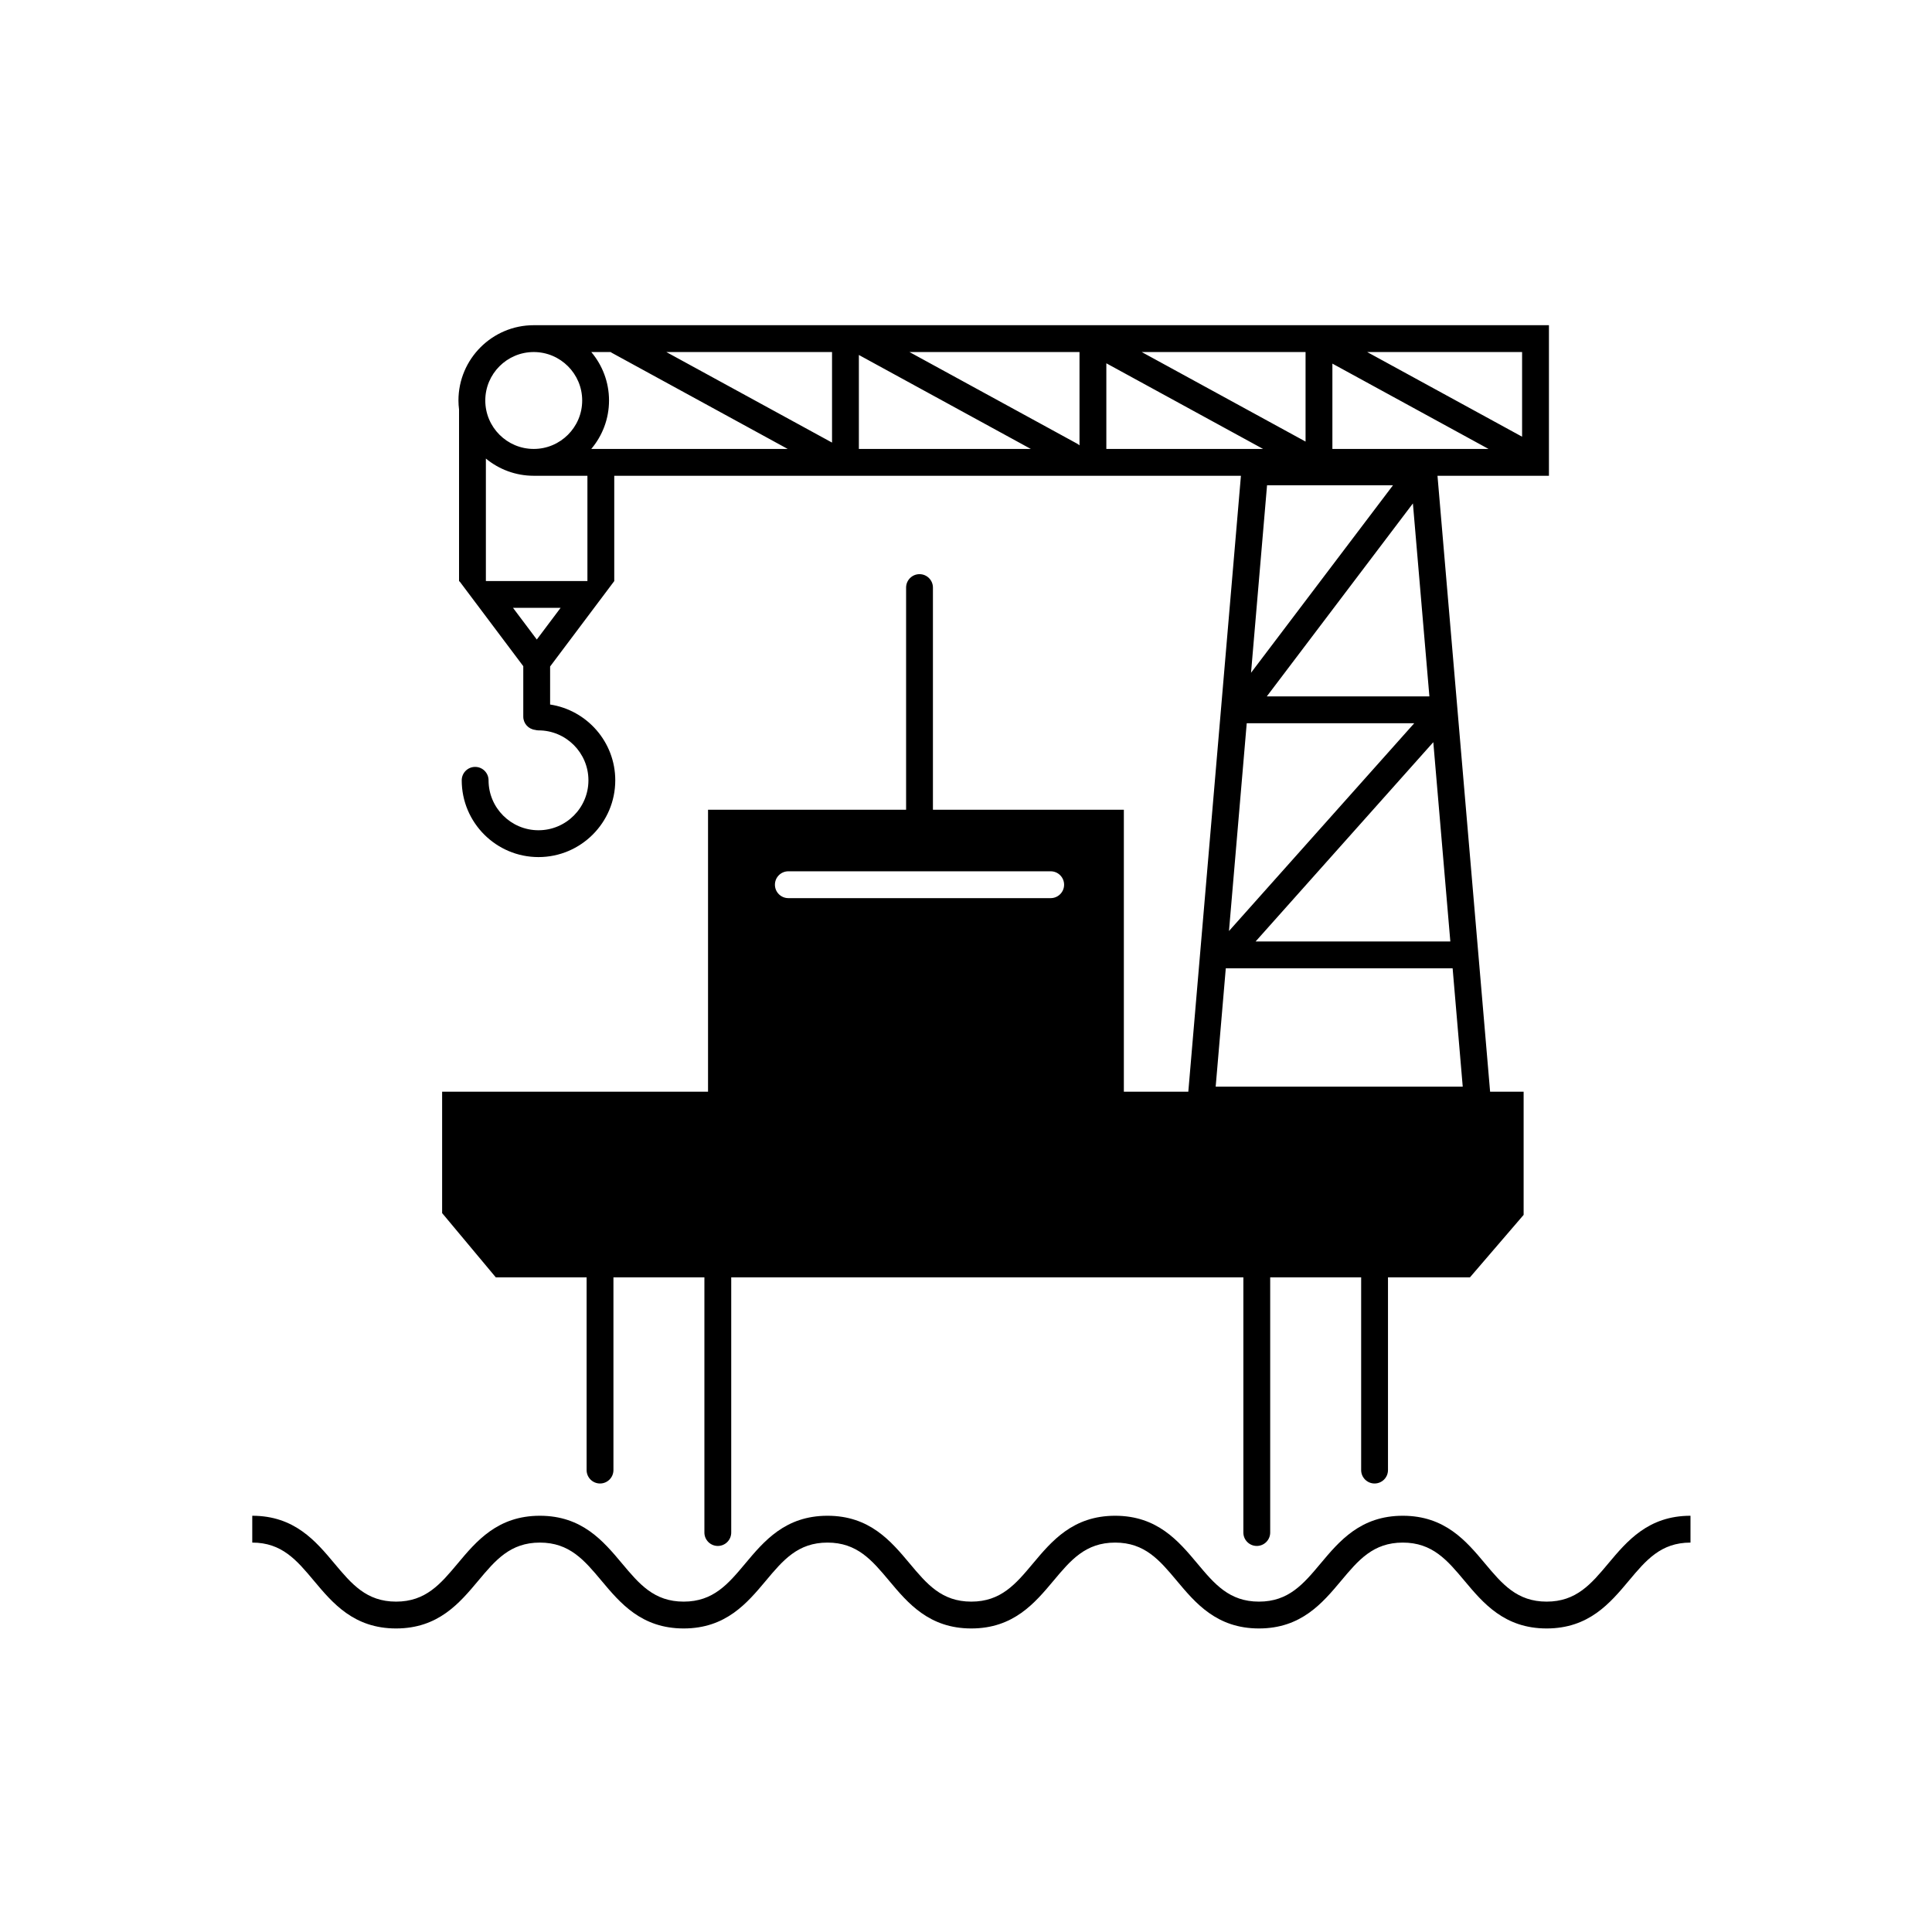
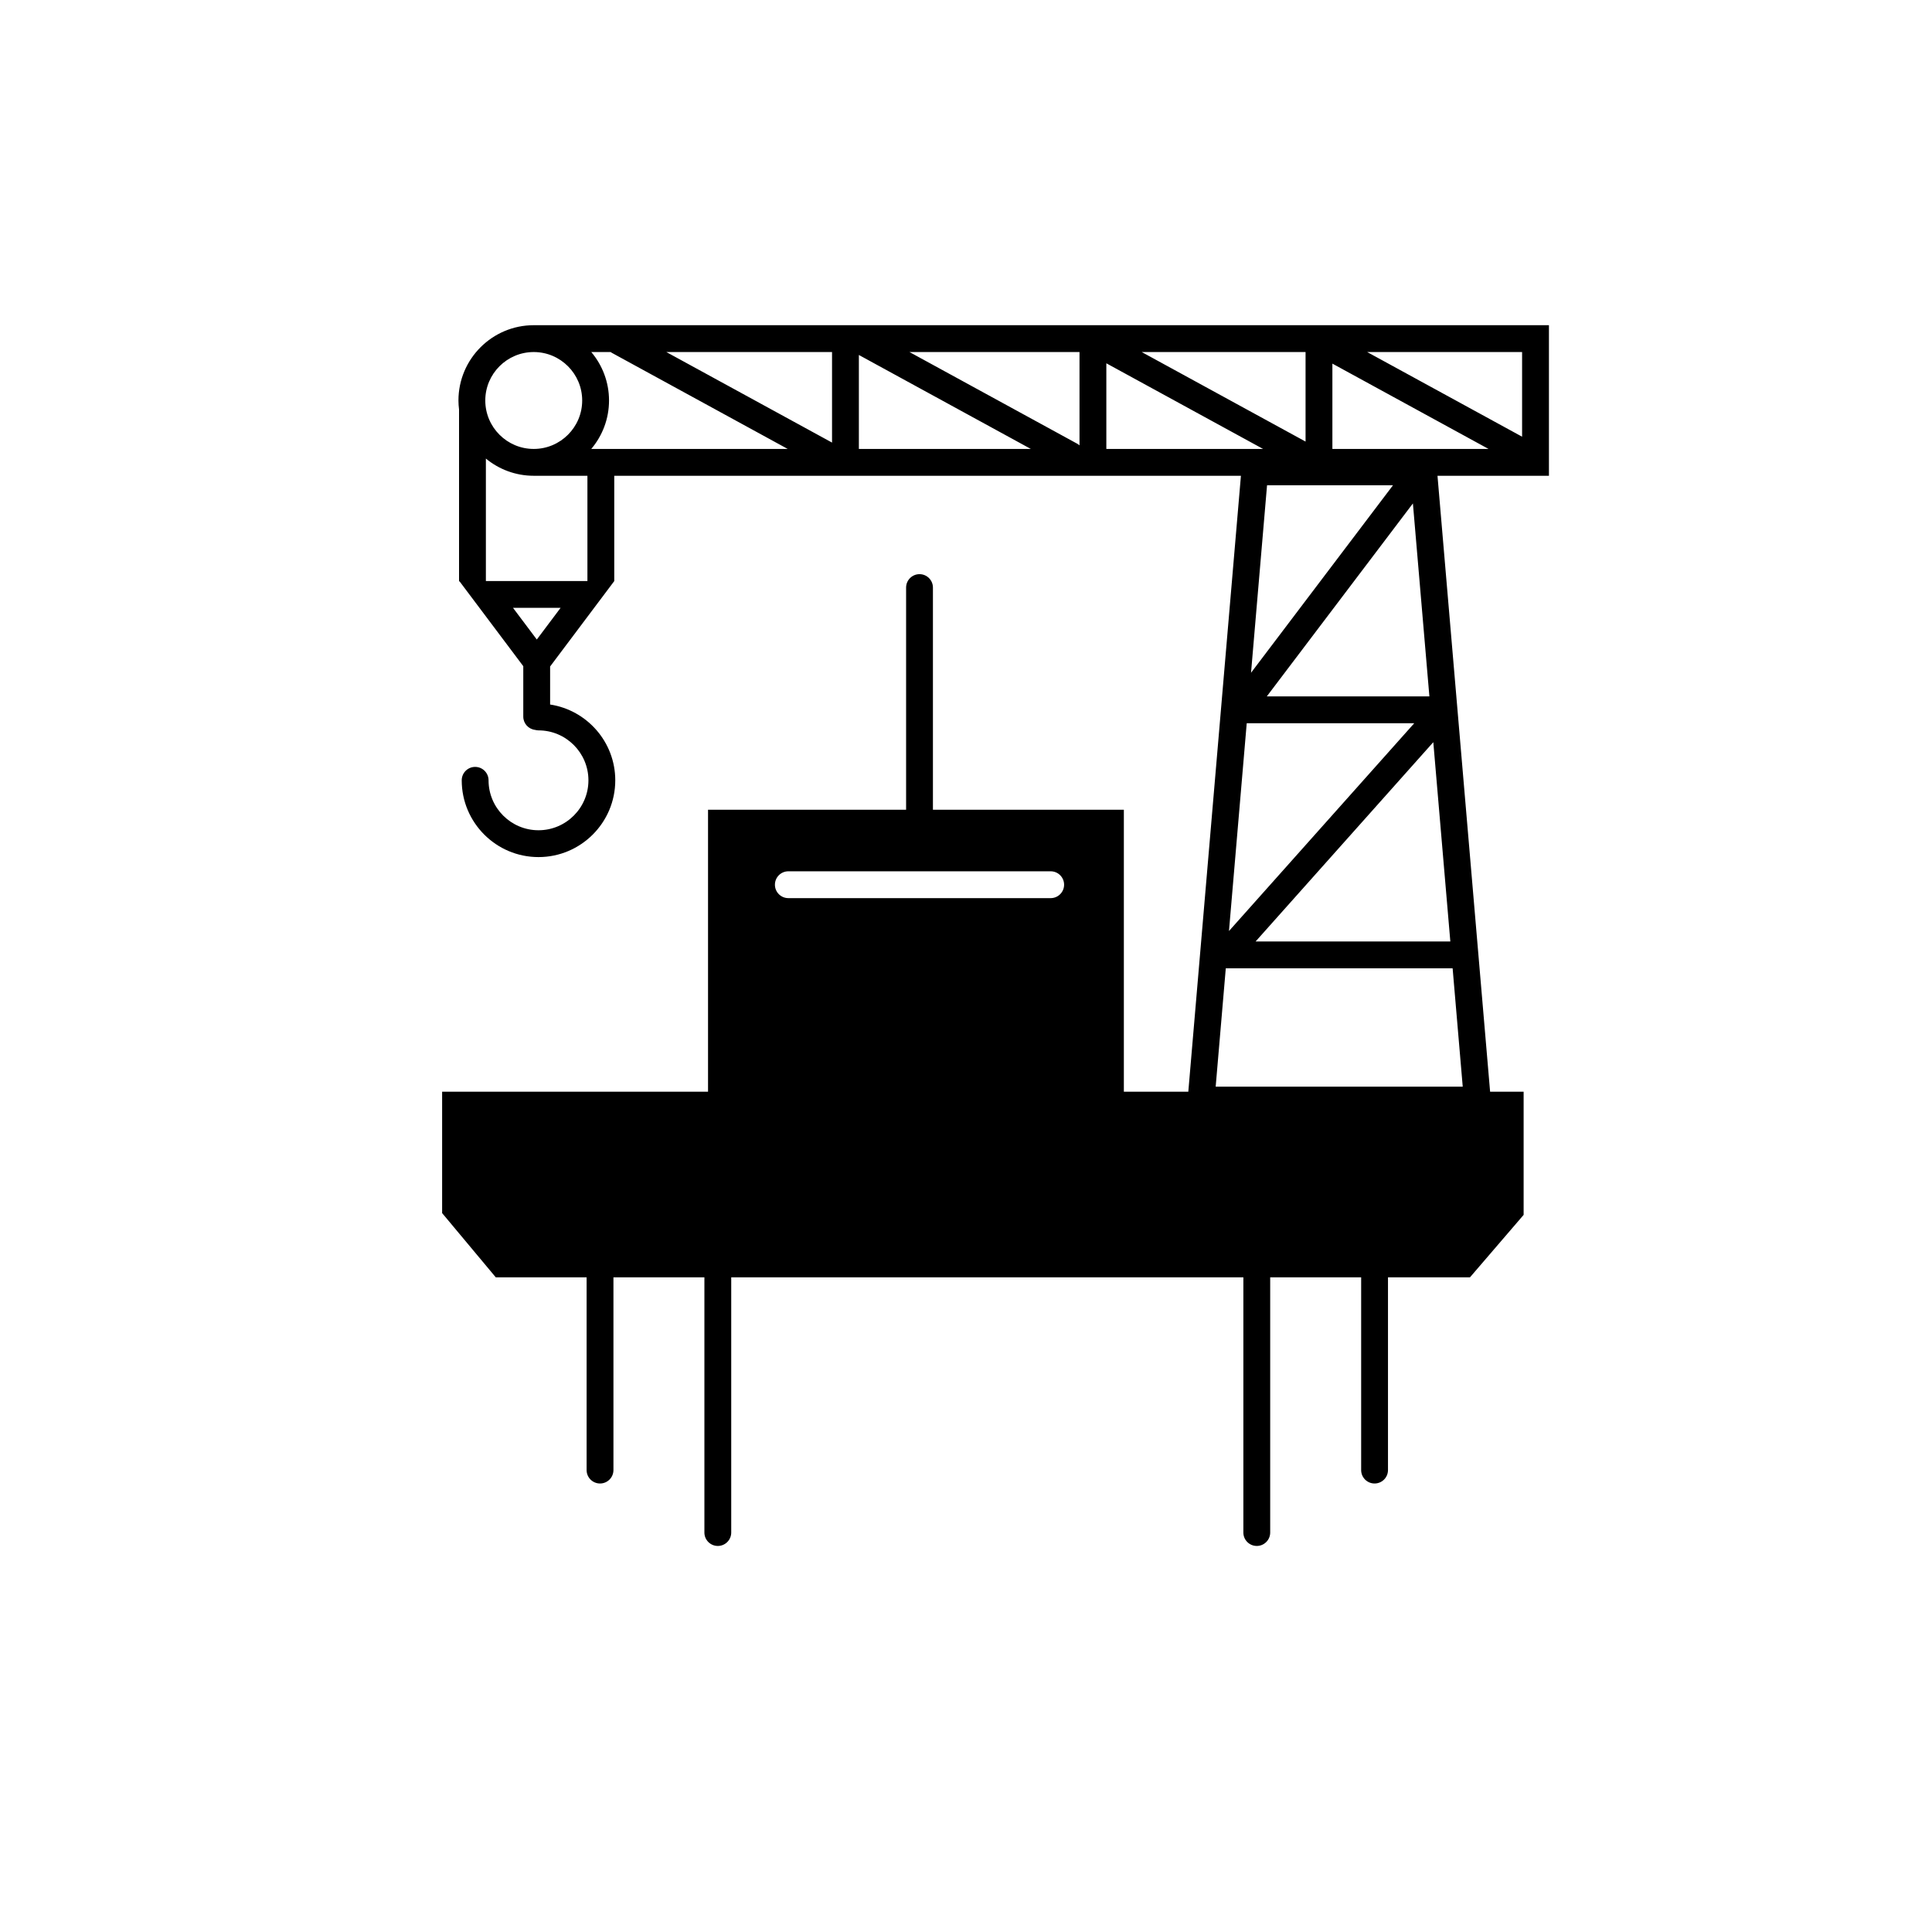
<svg xmlns="http://www.w3.org/2000/svg" id="Ebene_1" version="1.1" viewBox="0 0 360 360">
-   <path d="M299.68,291.334c-3.194,3.812-5.952,7.105-11.486,7.105s-8.292-3.293-11.486-7.105c-3.492-4.169-7.45-8.895-15.319-8.895-7.867,0-11.825,4.726-15.317,8.895-3.192,3.812-5.95,7.105-11.483,7.105s-8.291-3.293-11.483-7.105c-3.492-4.169-7.45-8.895-15.317-8.895s-11.825,4.726-15.317,8.895c-3.192,3.812-5.95,7.105-11.483,7.105-5.533,0-8.29-3.293-11.483-7.105-3.492-4.169-7.449-8.895-15.317-8.895-7.867,0-11.824,4.726-15.315,8.895-3.193,3.812-5.95,7.105-11.482,7.105s-8.289-3.293-11.482-7.105c-3.491-4.169-7.448-8.895-15.314-8.895-7.866,0-11.823,4.726-15.314,8.896-3.192,3.812-5.949,7.104-11.479,7.104-5.533,0-8.29-3.293-11.483-7.105-3.491-4.169-7.449-8.895-15.315-8.895v5c5.532,0,8.29,3.293,11.482,7.105,3.491,4.169,7.449,8.895,15.316,8.895,7.866,0,11.822-4.726,15.313-8.895,3.192-3.812,5.949-7.105,11.48-7.105,5.532,0,8.289,3.293,11.481,7.104,3.492,4.17,7.449,8.896,15.315,8.896s11.824-4.726,15.315-8.895c3.193-3.812,5.95-7.105,11.482-7.105,5.533,0,8.291,3.293,11.484,7.105,3.492,4.169,7.449,8.895,15.316,8.895s11.825-4.726,15.317-8.895c3.192-3.812,5.95-7.105,11.483-7.105s8.291,3.293,11.483,7.105c3.492,4.169,7.45,8.895,15.317,8.895s11.825-4.726,15.317-8.895c3.192-3.812,5.95-7.105,11.483-7.105,5.535,0,8.293,3.293,11.487,7.105,3.492,4.169,7.45,8.895,15.318,8.895s11.826-4.726,15.318-8.895c3.194-3.812,5.952-7.105,11.487-7.105v-5c-7.869,0-11.827,4.726-15.319,8.895Z" />
  <path d="M109.313,238.013c-.001.024-.007.047-.007.071v35.844c0,1.381,1.119,2.5,2.5,2.5s2.5-1.119,2.5-2.5v-35.844c0-.024-.006-.047-.007-.071h16.962c-.001.024-.007.047-.007.071v47.482c0,1.381,1.119,2.5,2.5,2.5s2.5-1.119,2.5-2.5v-47.482c0-.024-.006-.047-.007-.071h95.442c-.001.024-.007.047-.007.071v47.482c0,1.381,1.119,2.5,2.5,2.5s2.5-1.119,2.5-2.5v-47.482c0-.024-.006-.047-.007-.071h16.963c-.001.024-.007.047-.007.071v35.844c0,1.381,1.119,2.5,2.5,2.5s2.5-1.119,2.5-2.5v-35.844c0-.024-.006-.047-.007-.071h15.282l10-11.639v-22.945h-6.246l-9.805-114.776h20.767v-28.056H99.454c-7.735,0-14.028,6.293-14.028,14.028,0,.57.044,1.13.111,1.682v32.015h.093l11.876,15.813v9.398c0,1.276.959,2.317,2.194,2.469.206.055.418.093.641.093,5.131,0,9.305,4.174,9.305,9.305s-4.174,9.305-9.305,9.305-9.305-4.174-9.305-9.305c0-1.381-1.119-2.5-2.5-2.5s-2.5,1.119-2.5,2.5c0,7.888,6.417,14.305,14.305,14.305s14.305-6.417,14.305-14.305c0-7.15-5.279-13.074-12.14-14.123v-7.087l11.959-15.925h-23.928v-22.819c2.426,2.002,5.533,3.207,8.917,3.207h10.004v19.612h5v-19.612h116.771l-9.805,114.776h-12.01v-52.541h-35.576v-41.401c0-1.381-1.119-2.5-2.5-2.5s-2.5,1.119-2.5,2.5v41.401h-36.906v52.541h-49.549v22.613l10,11.971h16.929ZM113.784,65.596c.067.046.128.098.2.137l32.792,17.919h-36.601c2.06-2.442,3.307-5.59,3.307-9.028,0-3.438-1.247-6.586-3.307-9.028h3.609ZM248.272,67.755l29.093,15.898h-29.093v-15.898ZM243.272,82.281l-30.533-16.685h30.533v16.685ZM155.038,82.469l-30.878-16.873h30.878v16.873ZM160.038,66.144l32.04,17.509h-32.04v-17.509ZM169.463,65.596h31.687v17.389c-.136-.119-.284-.228-.449-.319l-31.238-17.07ZM206.15,67.694l29.204,15.958h-29.204v-15.958ZM270.248,175.434h-36.288l33.115-37.14,3.173,37.14ZM270.602,180.434c.025,0,.048-.007.073-.007l1.884,22.054h-46.035l1.883-22.046h42.195ZM236.049,129.765l27.225-35.959,3.072,35.959h-30.297ZM233.112,125.36l2.984-34.934h23.464l-26.448,34.934ZM232.309,134.765h31.214l-34.522,38.718,3.308-38.718ZM283.62,81.372l-28.87-15.776h28.87v15.776ZM104.457,113.265l-4.431,5.9-4.431-5.9h8.862ZM90.426,74.625c0-4.978,4.05-9.028,9.028-9.028s9.028,4.05,9.028,9.028-4.05,9.028-9.028,9.028-9.028-4.05-9.028-9.028ZM146.896,162.354h48.884c1.381,0,2.5,1.119,2.5,2.5s-1.119,2.5-2.5,2.5h-48.884c-1.381,0-2.5-1.119-2.5-2.5s1.119-2.5,2.5-2.5Z" />
</svg>